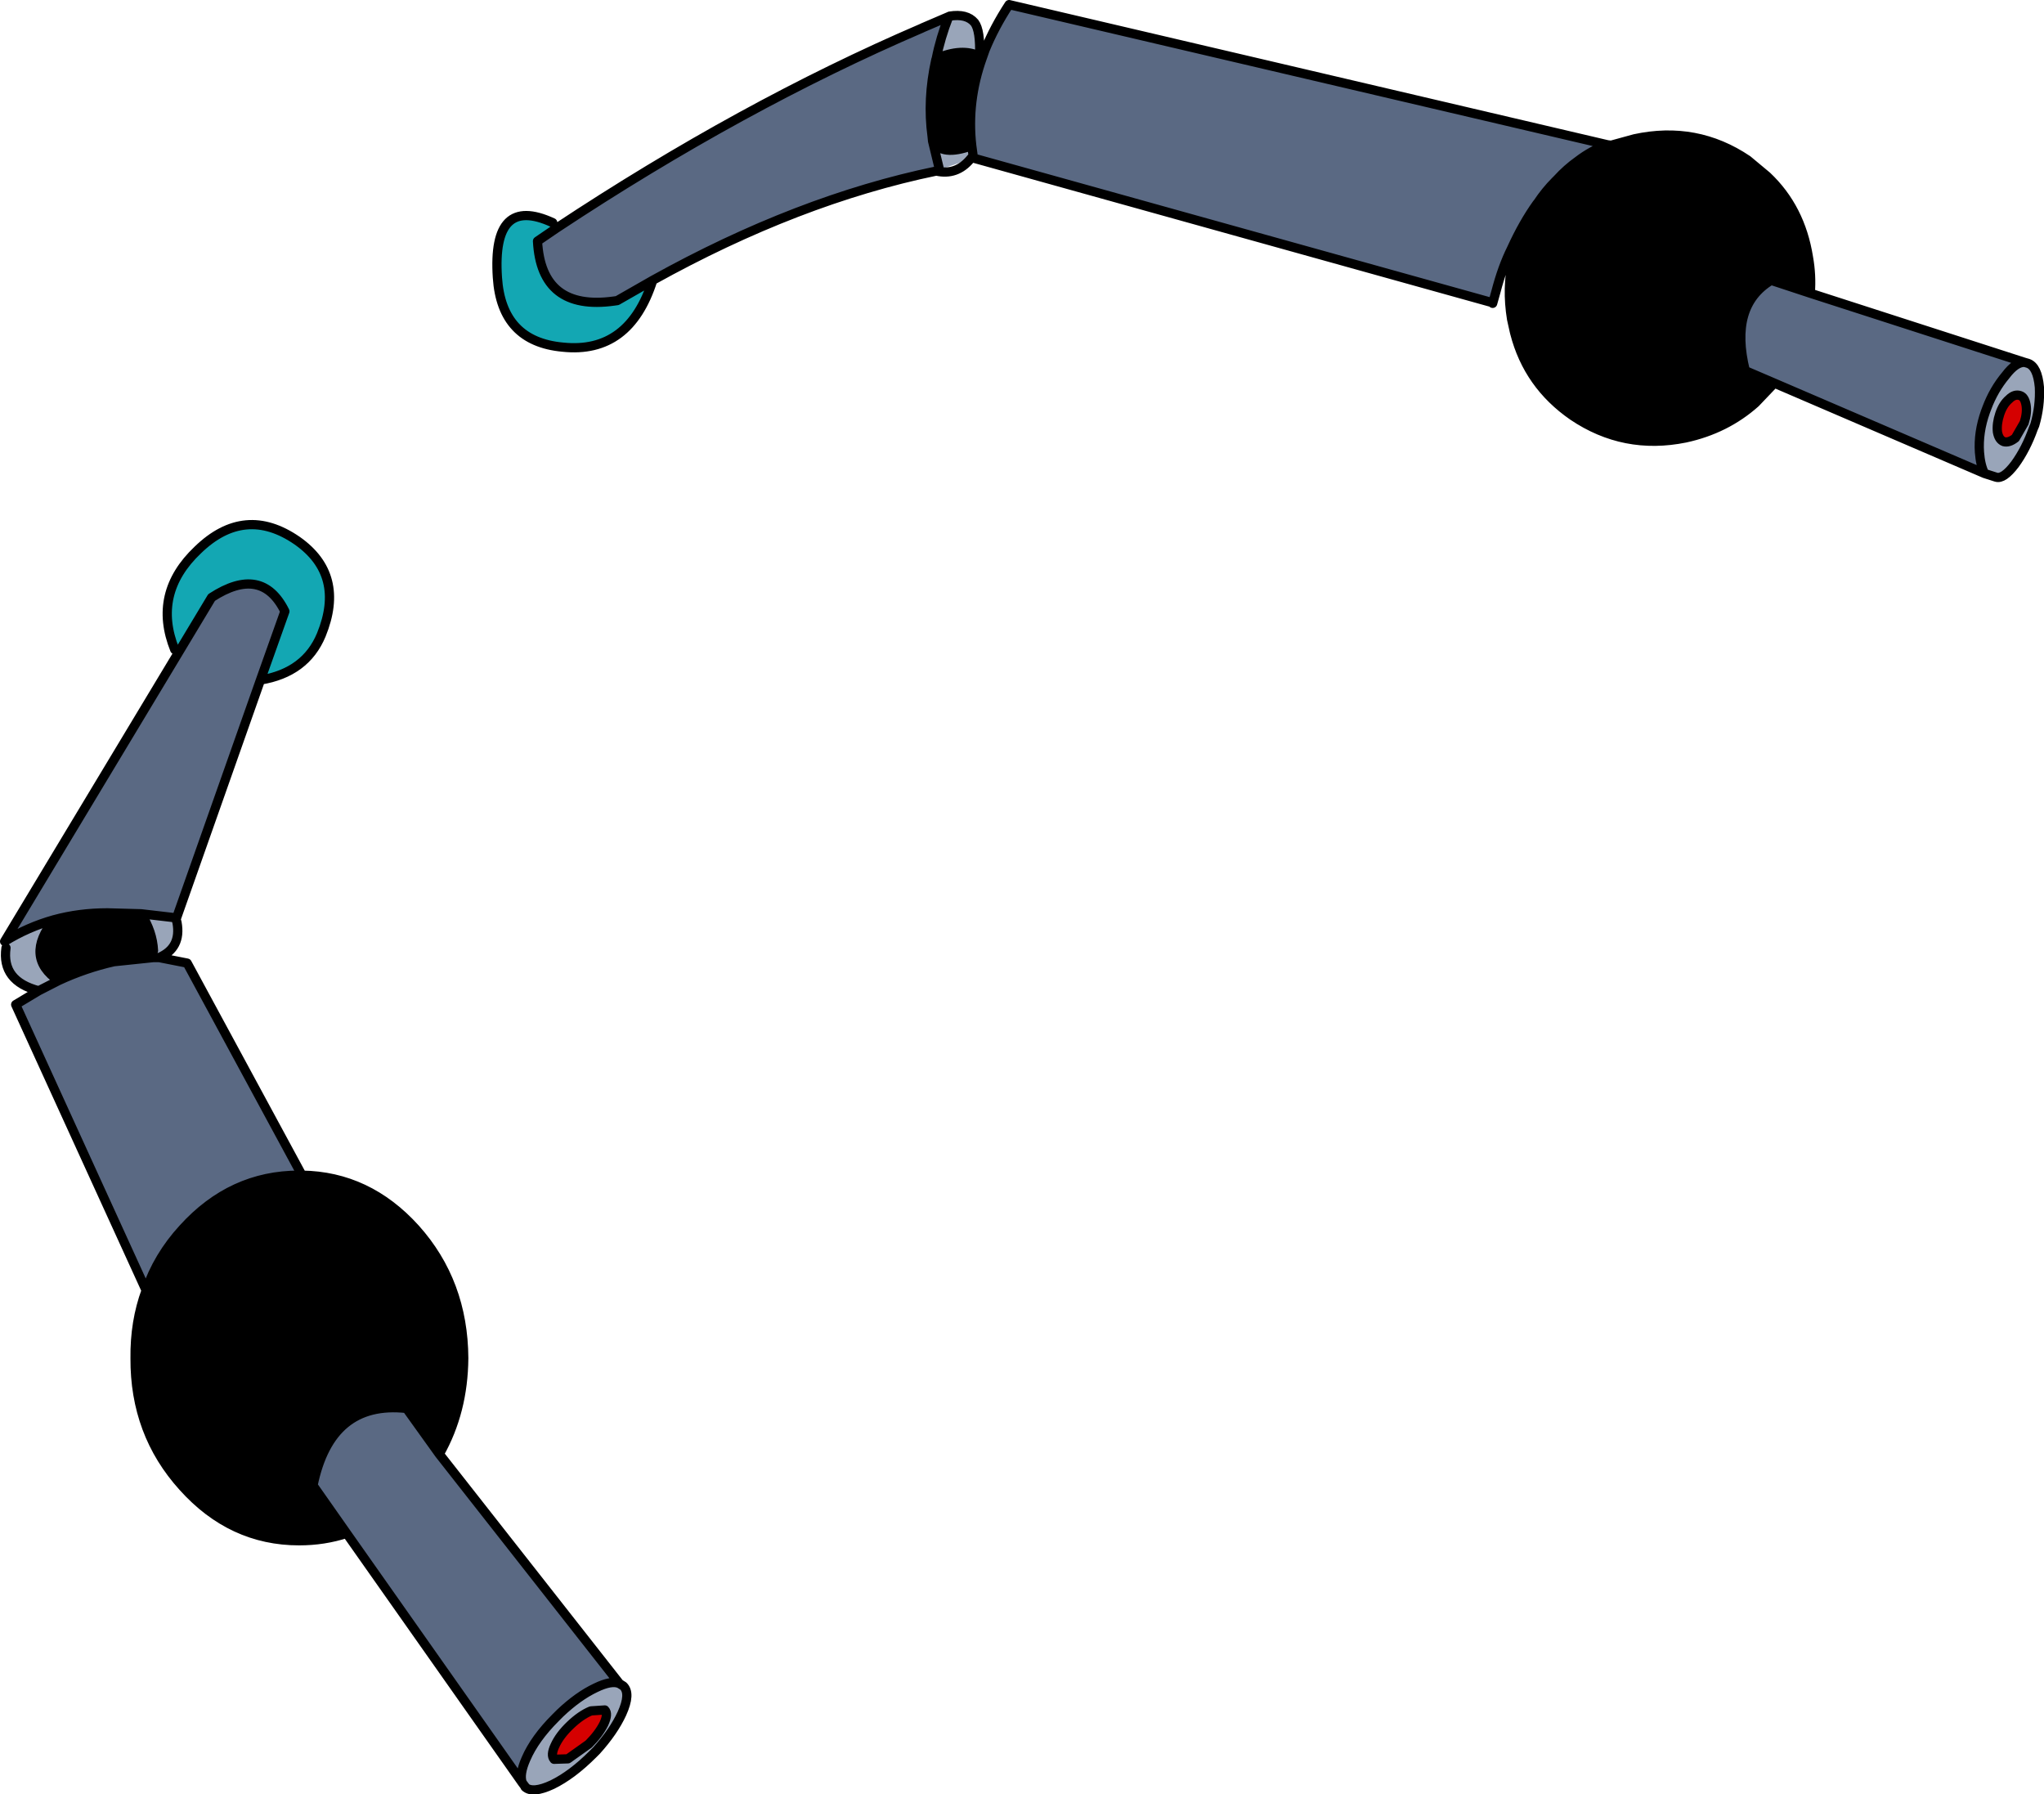
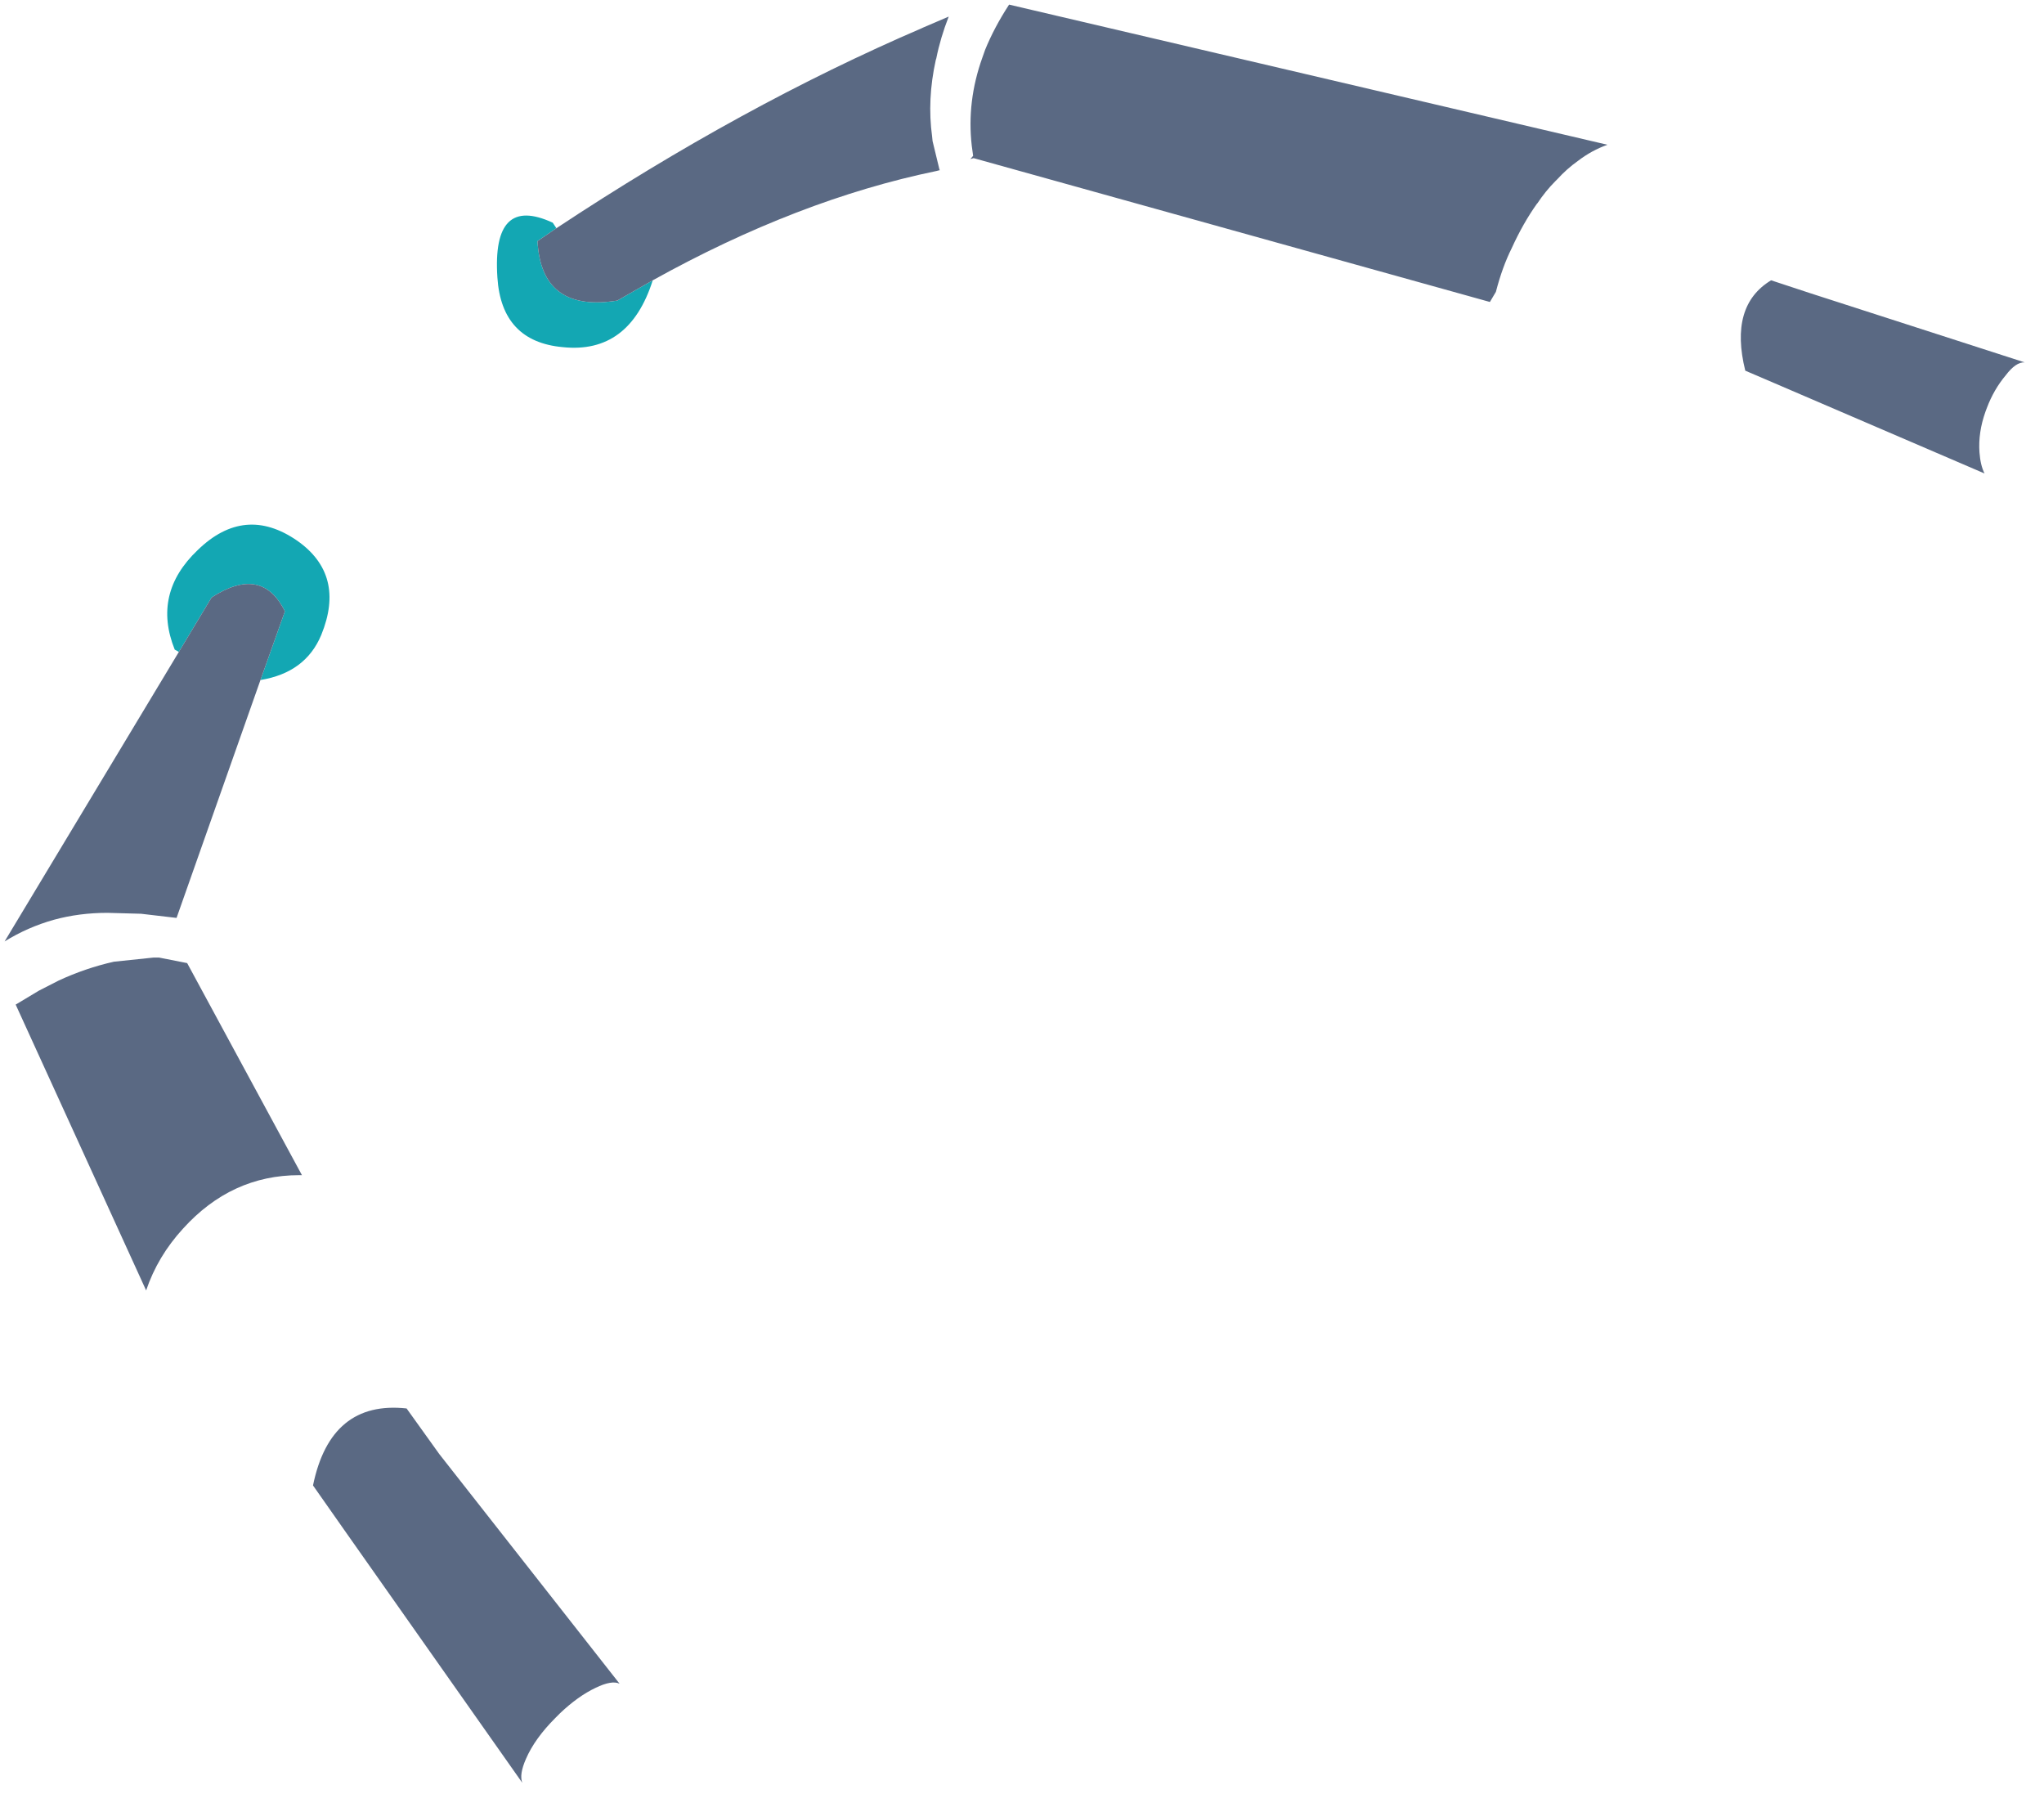
<svg xmlns="http://www.w3.org/2000/svg" height="194.6px" width="221.7px">
  <g transform="matrix(1.0, 0.0, 0.0, 1.0, -119.7, -8.2)">
-     <path d="M339.25 54.05 L338.3 55.7 Q337.6 56.25 337.05 56.1 336.5 55.9 336.35 55.05 336.25 54.15 336.6 53.1 336.95 52.05 337.6 51.5 338.2 50.9 338.8 51.1 339.3 51.25 339.45 52.1 339.6 52.95 339.25 54.05 M181.55 195.3 Q182.7 194.2 183.8 193.75 L185.3 193.65 Q185.7 194.05 185.2 195.15 184.65 196.25 183.55 197.35 L181.3 198.95 179.8 199.0 Q179.4 198.55 179.9 197.5 180.4 196.4 181.55 195.3" fill="#d50000" fill-rule="evenodd" stroke="none" />
-     <path d="M312.15 49.75 L310.1 51.9 Q306.9 54.75 302.5 55.7 295.85 57.05 290.3 53.3 285.45 49.95 284.0 44.35 L283.95 44.15 283.65 42.8 Q282.55 36.05 286.45 30.35 L288.45 27.9 Q290.9 25.35 294.15 24.1 L294.45 23.95 297.0 23.25 Q303.7 21.8 309.25 25.55 L311.35 27.3 Q315.0 30.75 315.85 36.1 316.2 38.05 316.05 40.0 L311.8 38.6 Q307.25 41.35 309.0 48.4 L312.15 49.75 M225.95 14.3 L226.25 14.45 Q224.55 19.2 225.1 24.0 221.85 25.2 220.85 23.5 L220.8 23.0 Q220.25 19.0 221.2 14.7 L221.25 14.55 Q224.05 13.35 225.95 14.3 M152.45 135.65 Q159.6 135.75 164.75 141.45 169.95 147.25 170.0 155.5 169.95 161.3 167.35 165.9 L163.8 160.95 Q155.55 160.05 153.65 169.3 L157.3 174.5 Q154.85 175.3 152.15 175.3 144.8 175.3 139.55 169.45 134.3 163.65 134.35 155.5 134.3 151.55 135.55 148.15 136.8 144.45 139.55 141.45 144.8 135.65 152.15 135.65 L152.45 135.65 M135.0 107.3 Q136.25 109.25 136.35 111.3 L136.35 112.05 132.05 112.5 Q128.95 113.2 126.05 114.55 122.3 112.0 125.55 107.95 128.3 107.2 131.35 107.2 L135.0 107.3" fill="#000000" fill-rule="evenodd" stroke="none" />
    <path d="M190.5 38.6 Q187.95 46.6 180.75 45.85 174.1 45.25 173.65 38.3 173.05 29.3 179.65 32.35 L180.05 32.95 178.0 34.35 Q178.4 41.95 186.3 40.85 L186.65 40.8 190.5 38.6 M139.1 78.9 L138.65 78.65 Q136.2 72.55 141.15 67.85 146.25 62.9 151.95 66.85 157.2 70.55 154.55 77.05 152.85 81.15 147.95 81.95 L150.6 74.5 Q148.1 69.45 142.65 73.0 L139.1 78.9" fill="#13a7b3" fill-rule="evenodd" stroke="none" />
    <path d="M339.3 47.5 Q338.35 47.45 337.25 48.9 335.95 50.45 335.2 52.45 L335.05 52.85 Q334.25 55.1 334.4 57.25 334.5 58.65 334.95 59.55 L312.15 49.75 309.0 48.4 Q307.25 41.35 311.8 38.6 L316.05 40.0 339.3 47.5 M294.05 23.9 Q292.35 24.5 290.85 25.65 289.65 26.5 288.6 27.65 L288.4 27.85 Q287.35 28.9 286.45 30.25 L286.4 30.3 Q284.9 32.4 283.65 35.15 282.65 37.15 281.95 39.85 L281.3 40.95 225.3 25.35 224.95 25.45 225.25 25.1 225.1 24.0 Q224.55 19.2 226.25 14.45 L226.55 13.6 Q227.55 11.15 229.15 8.7 L294.05 23.9 M221.25 26.75 Q206.25 29.85 190.5 38.6 L186.65 40.8 186.3 40.85 Q178.4 41.95 178.0 34.35 L180.05 32.95 Q200.15 19.65 219.7 11.25 L219.8 11.2 222.6 10.0 Q221.7 12.3 221.25 14.55 L221.2 14.7 Q220.25 19.0 220.8 23.0 L220.85 23.5 221.6 26.6 221.65 26.65 221.25 26.75 M225.3 25.35 L225.25 25.1 225.3 25.35 M167.35 165.9 L186.9 190.8 Q186.05 190.4 184.3 191.25 182.4 192.15 180.45 194.0 L179.95 194.5 Q177.7 196.75 176.75 198.95 176.0 200.65 176.35 201.55 L157.3 174.5 153.65 169.3 Q155.55 160.05 163.8 160.95 L167.35 165.9 M135.55 148.15 L121.4 117.15 123.9 115.65 126.05 114.55 Q128.95 113.2 132.05 112.5 L136.35 112.05 136.95 112.05 140.0 112.65 152.45 135.65 152.15 135.65 Q144.8 135.65 139.55 141.45 136.8 144.45 135.55 148.15 M120.2 110.3 L139.1 78.9 142.65 73.0 Q148.1 69.45 150.6 74.5 L147.95 81.95 138.85 107.75 135.0 107.3 131.35 107.2 Q128.3 107.2 125.55 107.95 122.7 108.75 120.2 110.3" fill="#5a6983" fill-rule="evenodd" stroke="none" />
-     <path d="M339.3 47.5 L339.65 47.6 Q340.7 47.95 340.9 50.2 341.0 52.25 340.4 54.3 L340.25 54.65 Q339.45 56.9 338.25 58.55 337.0 60.2 336.2 59.95 L334.95 59.55 Q334.5 58.65 334.4 57.25 334.25 55.1 335.05 52.85 L335.2 52.45 Q335.95 50.45 337.25 48.9 338.35 47.45 339.3 47.5 M222.6 10.0 L222.7 9.95 Q224.55 9.65 225.4 10.65 226.05 11.5 225.95 14.3 224.05 13.35 221.25 14.55 221.7 12.3 222.6 10.0 M339.25 54.05 Q339.6 52.95 339.45 52.1 339.3 51.25 338.8 51.1 338.2 50.9 337.6 51.5 336.95 52.05 336.6 53.1 336.25 54.15 336.35 55.05 336.5 55.9 337.05 56.1 337.6 56.25 338.3 55.7 L339.25 54.05 M220.85 23.5 Q221.85 25.2 225.1 24.0 L225.25 25.1 224.95 25.45 221.6 26.6 220.85 23.5 M186.9 190.8 L187.3 191.05 Q188.15 191.85 187.15 194.05 186.25 196.0 184.4 198.05 L184.0 198.45 Q181.75 200.7 179.6 201.75 177.45 202.75 176.65 202.0 L176.65 201.95 176.35 201.55 Q176.0 200.65 176.75 198.95 177.7 196.75 179.95 194.5 L180.45 194.0 Q182.4 192.15 184.3 191.25 186.05 190.4 186.9 190.8 M123.9 115.65 Q119.85 114.6 120.35 111.0 L120.2 110.3 Q122.7 108.75 125.55 107.95 122.3 112.0 126.05 114.55 L123.9 115.65 M138.85 107.75 L138.8 107.9 138.9 108.25 Q139.4 111.0 136.95 112.05 L136.35 112.05 136.35 111.3 Q136.25 109.25 135.0 107.3 L138.85 107.75 M181.55 195.3 Q180.4 196.4 179.9 197.5 179.4 198.55 179.8 199.0 L181.3 198.95 183.55 197.35 Q184.65 196.25 185.2 195.15 185.7 194.05 185.3 193.65 L183.8 193.75 Q182.7 194.2 181.55 195.3" fill="#99a5b9" fill-rule="evenodd" stroke="none" />
-     <path d="M334.95 59.55 L336.2 59.95 Q337.0 60.2 338.25 58.55 339.45 56.9 340.25 54.65 L340.4 54.3 Q341.0 52.25 340.9 50.2 340.7 47.95 339.65 47.6 L339.3 47.5 Q338.35 47.45 337.25 48.9 335.95 50.45 335.2 52.45 L335.05 52.85 Q334.25 55.1 334.4 57.25 334.5 58.65 334.95 59.55 L312.15 49.75 310.1 51.9 Q306.9 54.75 302.5 55.7 295.85 57.05 290.3 53.3 285.45 49.95 284.0 44.35 L283.95 44.15 283.65 42.8 Q282.55 36.05 286.45 30.35 L288.45 27.9 Q290.9 25.35 294.15 24.1 L294.45 23.95 294.05 23.9 Q292.35 24.5 290.85 25.65 289.65 26.5 288.6 27.65 L288.4 27.85 Q287.35 28.9 286.45 30.25 L286.4 30.3 Q284.9 32.4 283.65 35.15 282.65 37.15 281.95 39.85 L281.6 41.1 Q281.35 40.85 281.3 40.95 L225.3 25.35 225.25 25.1 224.95 25.45 Q223.45 27.25 221.25 26.75 206.25 29.85 190.5 38.6 187.95 46.6 180.75 45.85 174.1 45.25 173.65 38.3 173.05 29.3 179.65 32.35 M180.05 32.95 Q200.15 19.65 219.7 11.25 L219.8 11.2 222.6 10.0 222.7 9.95 Q224.55 9.65 225.4 10.65 226.05 11.5 225.95 14.3 L226.25 14.45 226.55 13.6 Q227.55 11.15 229.15 8.7 L294.05 23.9 M339.25 54.05 L338.3 55.7 Q337.6 56.25 337.05 56.1 336.5 55.9 336.35 55.05 336.25 54.15 336.6 53.1 336.95 52.05 337.6 51.5 338.2 50.9 338.8 51.1 339.3 51.25 339.45 52.1 339.6 52.95 339.25 54.05 M294.45 23.95 L297.0 23.25 Q303.7 21.8 309.25 25.55 L311.35 27.3 Q315.0 30.75 315.85 36.1 316.2 38.05 316.05 40.0 L339.3 47.5 M316.05 40.0 L311.8 38.6 Q307.25 41.35 309.0 48.4 L312.15 49.75 M225.1 24.0 Q224.55 19.2 226.25 14.45 M222.6 10.0 Q221.7 12.3 221.25 14.55 224.05 13.35 225.95 14.3 M221.25 14.55 L221.2 14.7 Q220.25 19.0 220.8 23.0 L220.85 23.5 Q221.85 25.2 225.1 24.0 L225.25 25.1 M221.6 26.6 L221.65 26.65 221.25 26.75 M221.6 26.6 L220.85 23.5 M190.5 38.6 L186.65 40.8 186.3 40.85 Q178.4 41.95 178.0 34.35 L180.05 32.95 M152.45 135.65 Q159.6 135.75 164.75 141.45 169.95 147.25 170.0 155.5 169.95 161.3 167.35 165.9 L186.9 190.8 187.3 191.05 Q188.15 191.85 187.15 194.05 186.25 196.0 184.4 198.05 L184.0 198.45 Q181.75 200.7 179.6 201.75 177.45 202.75 176.65 202.0 L176.65 201.95 176.35 201.55 157.3 174.5 Q154.85 175.3 152.15 175.3 144.8 175.3 139.55 169.45 134.3 163.65 134.35 155.5 134.3 151.55 135.55 148.15 L121.4 117.15 123.9 115.65 Q119.85 114.6 120.35 111.0 M120.2 110.3 L139.1 78.9 142.65 73.0 Q148.1 69.45 150.6 74.5 L147.95 81.95 138.85 107.75 138.8 107.9 138.9 108.25 Q139.4 111.0 136.95 112.05 L140.0 112.65 152.45 135.65 152.15 135.65 Q144.8 135.65 139.55 141.45 136.8 144.45 135.55 148.15 M138.65 78.65 Q136.2 72.55 141.15 67.85 146.25 62.9 151.95 66.85 157.2 70.55 154.55 77.05 152.85 81.15 147.95 81.95 M167.35 165.9 L163.8 160.95 Q155.55 160.05 153.65 169.3 L157.3 174.5 M181.55 195.3 Q182.7 194.2 183.8 193.75 L185.3 193.65 Q185.7 194.05 185.2 195.15 184.65 196.25 183.55 197.35 L181.3 198.95 179.8 199.0 Q179.4 198.55 179.9 197.5 180.4 196.4 181.55 195.3 M176.35 201.55 Q176.0 200.65 176.75 198.95 177.7 196.75 179.95 194.5 L180.45 194.0 Q182.4 192.15 184.3 191.25 186.05 190.4 186.9 190.8 M136.35 111.3 Q136.25 109.25 135.0 107.3 L131.35 107.2 Q128.3 107.2 125.55 107.95 122.3 112.0 126.05 114.55 128.95 113.2 132.05 112.5 L136.35 112.05 136.95 112.05 M135.0 107.3 L138.85 107.75 M123.9 115.65 L126.05 114.55 M120.2 110.3 Q122.7 108.75 125.55 107.95" fill="none" stroke="#000000" stroke-linecap="round" stroke-linejoin="round" stroke-width="1.0" />
  </g>
</svg>